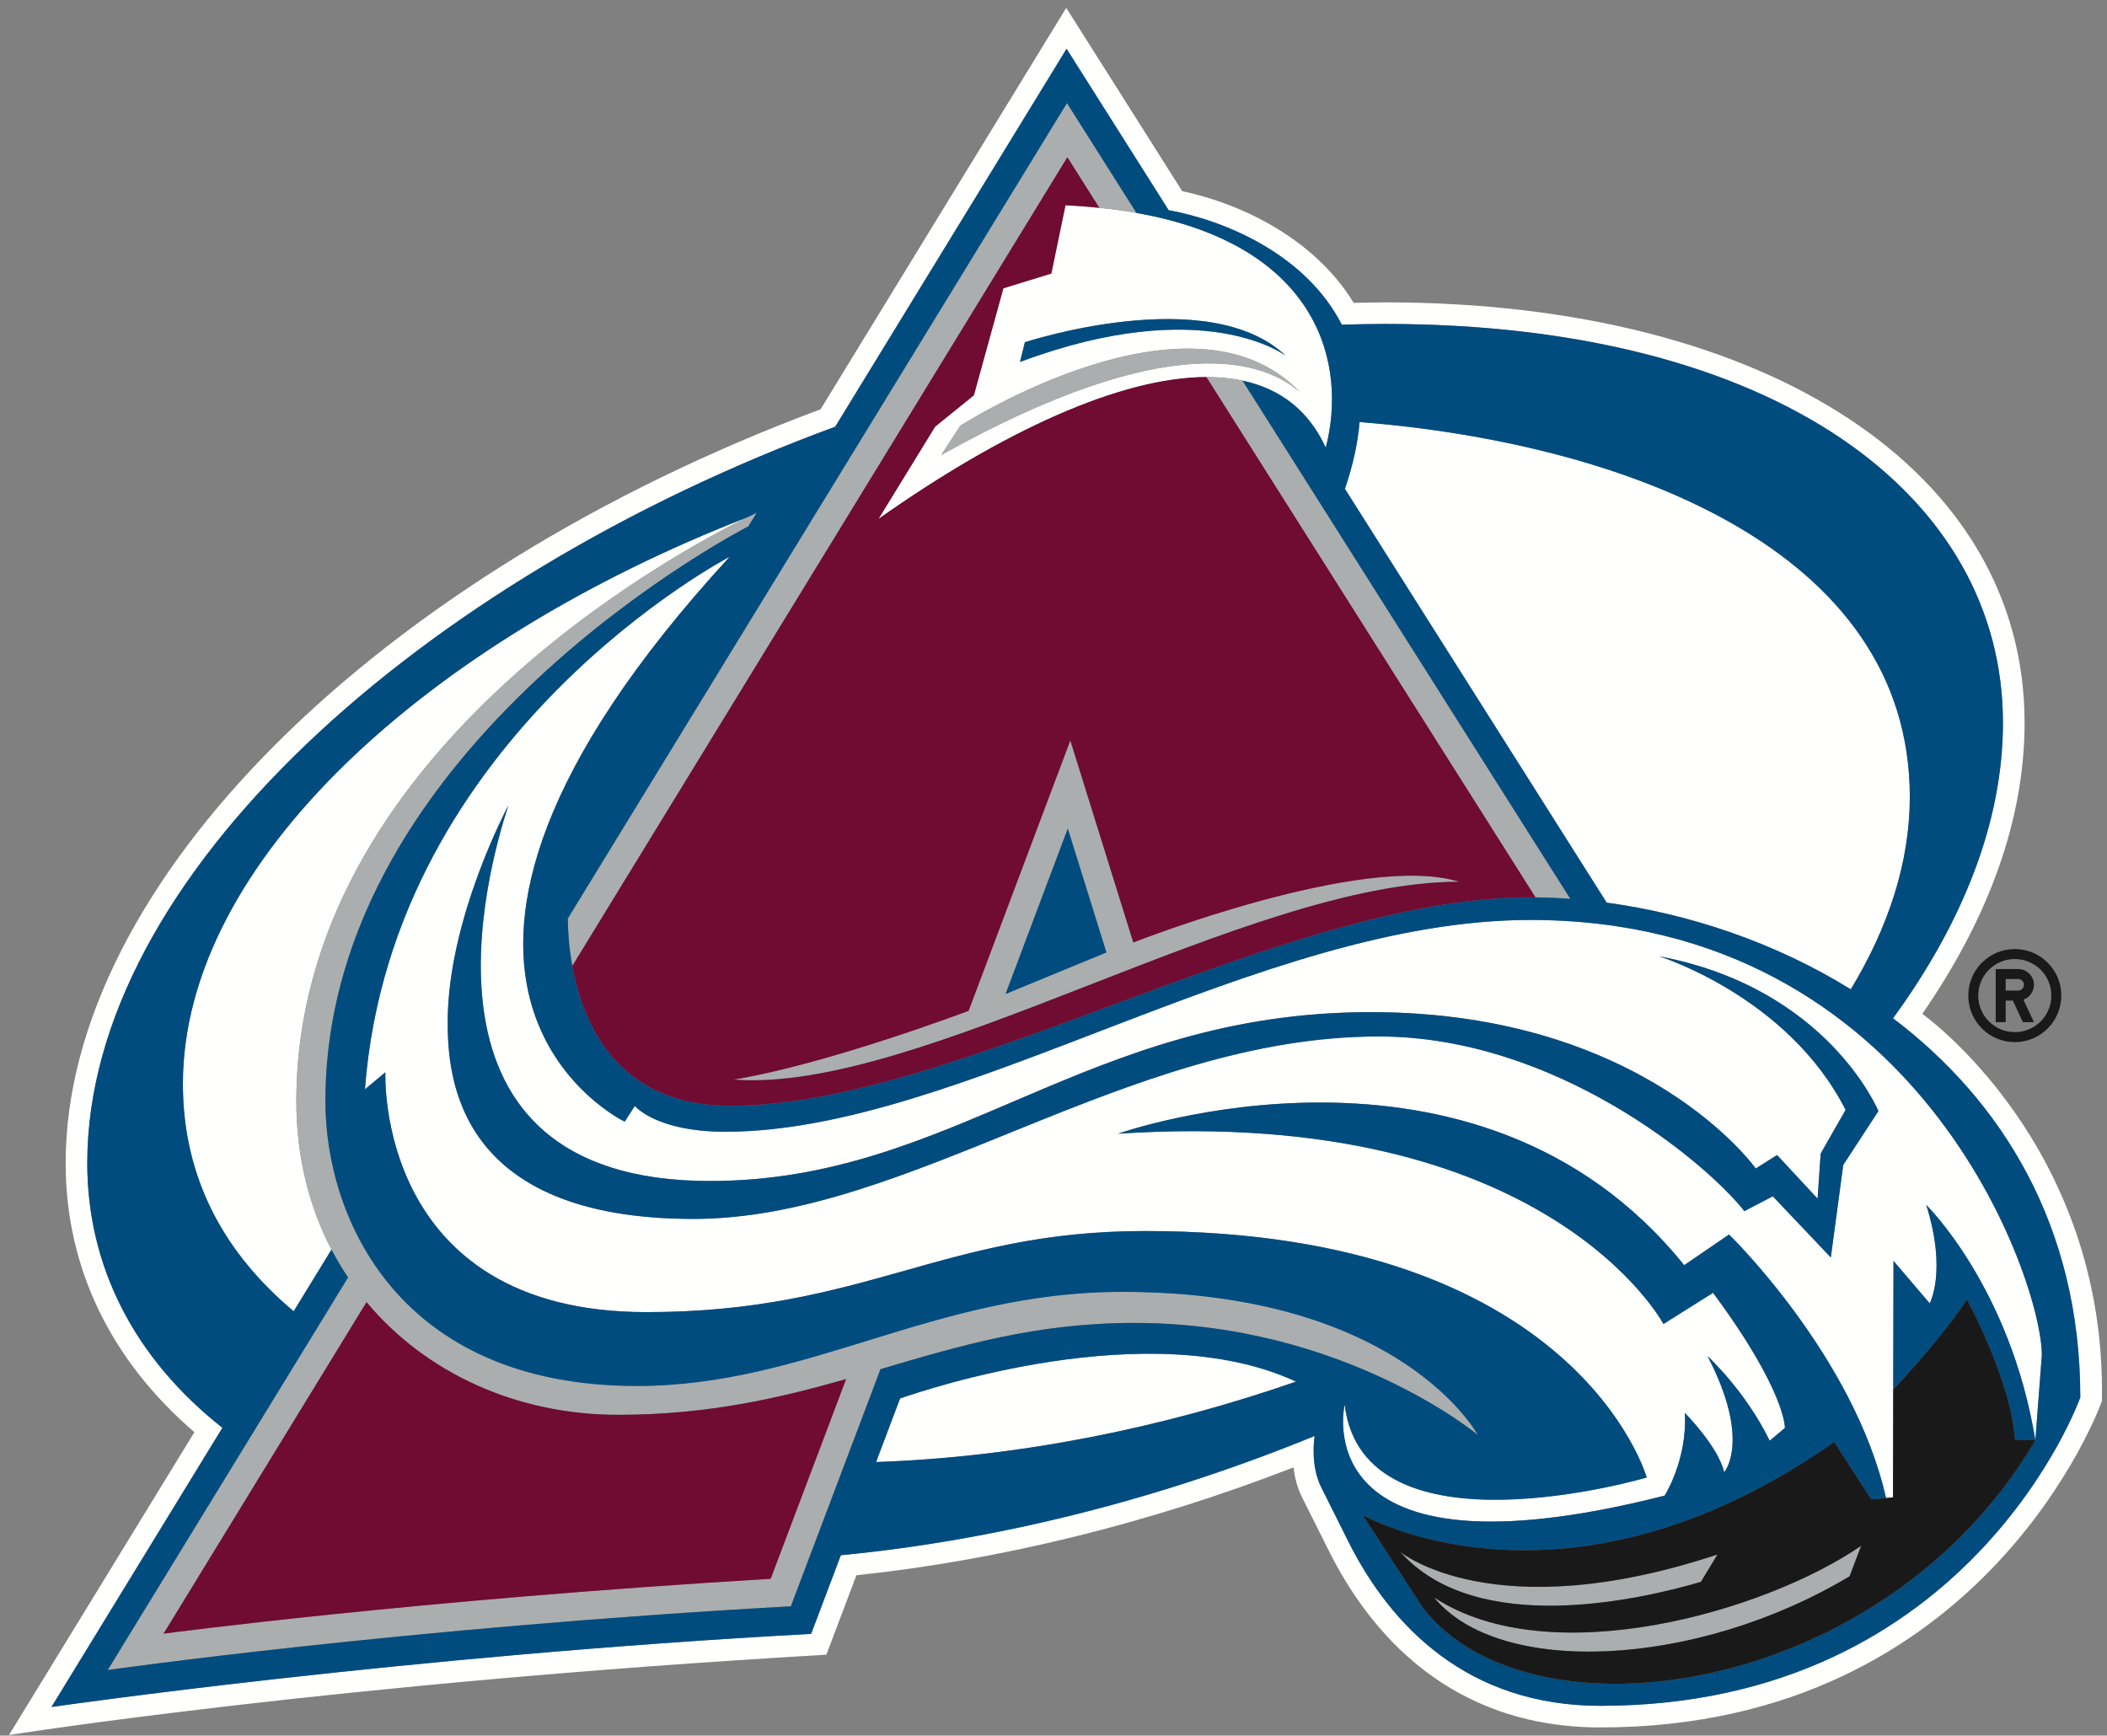
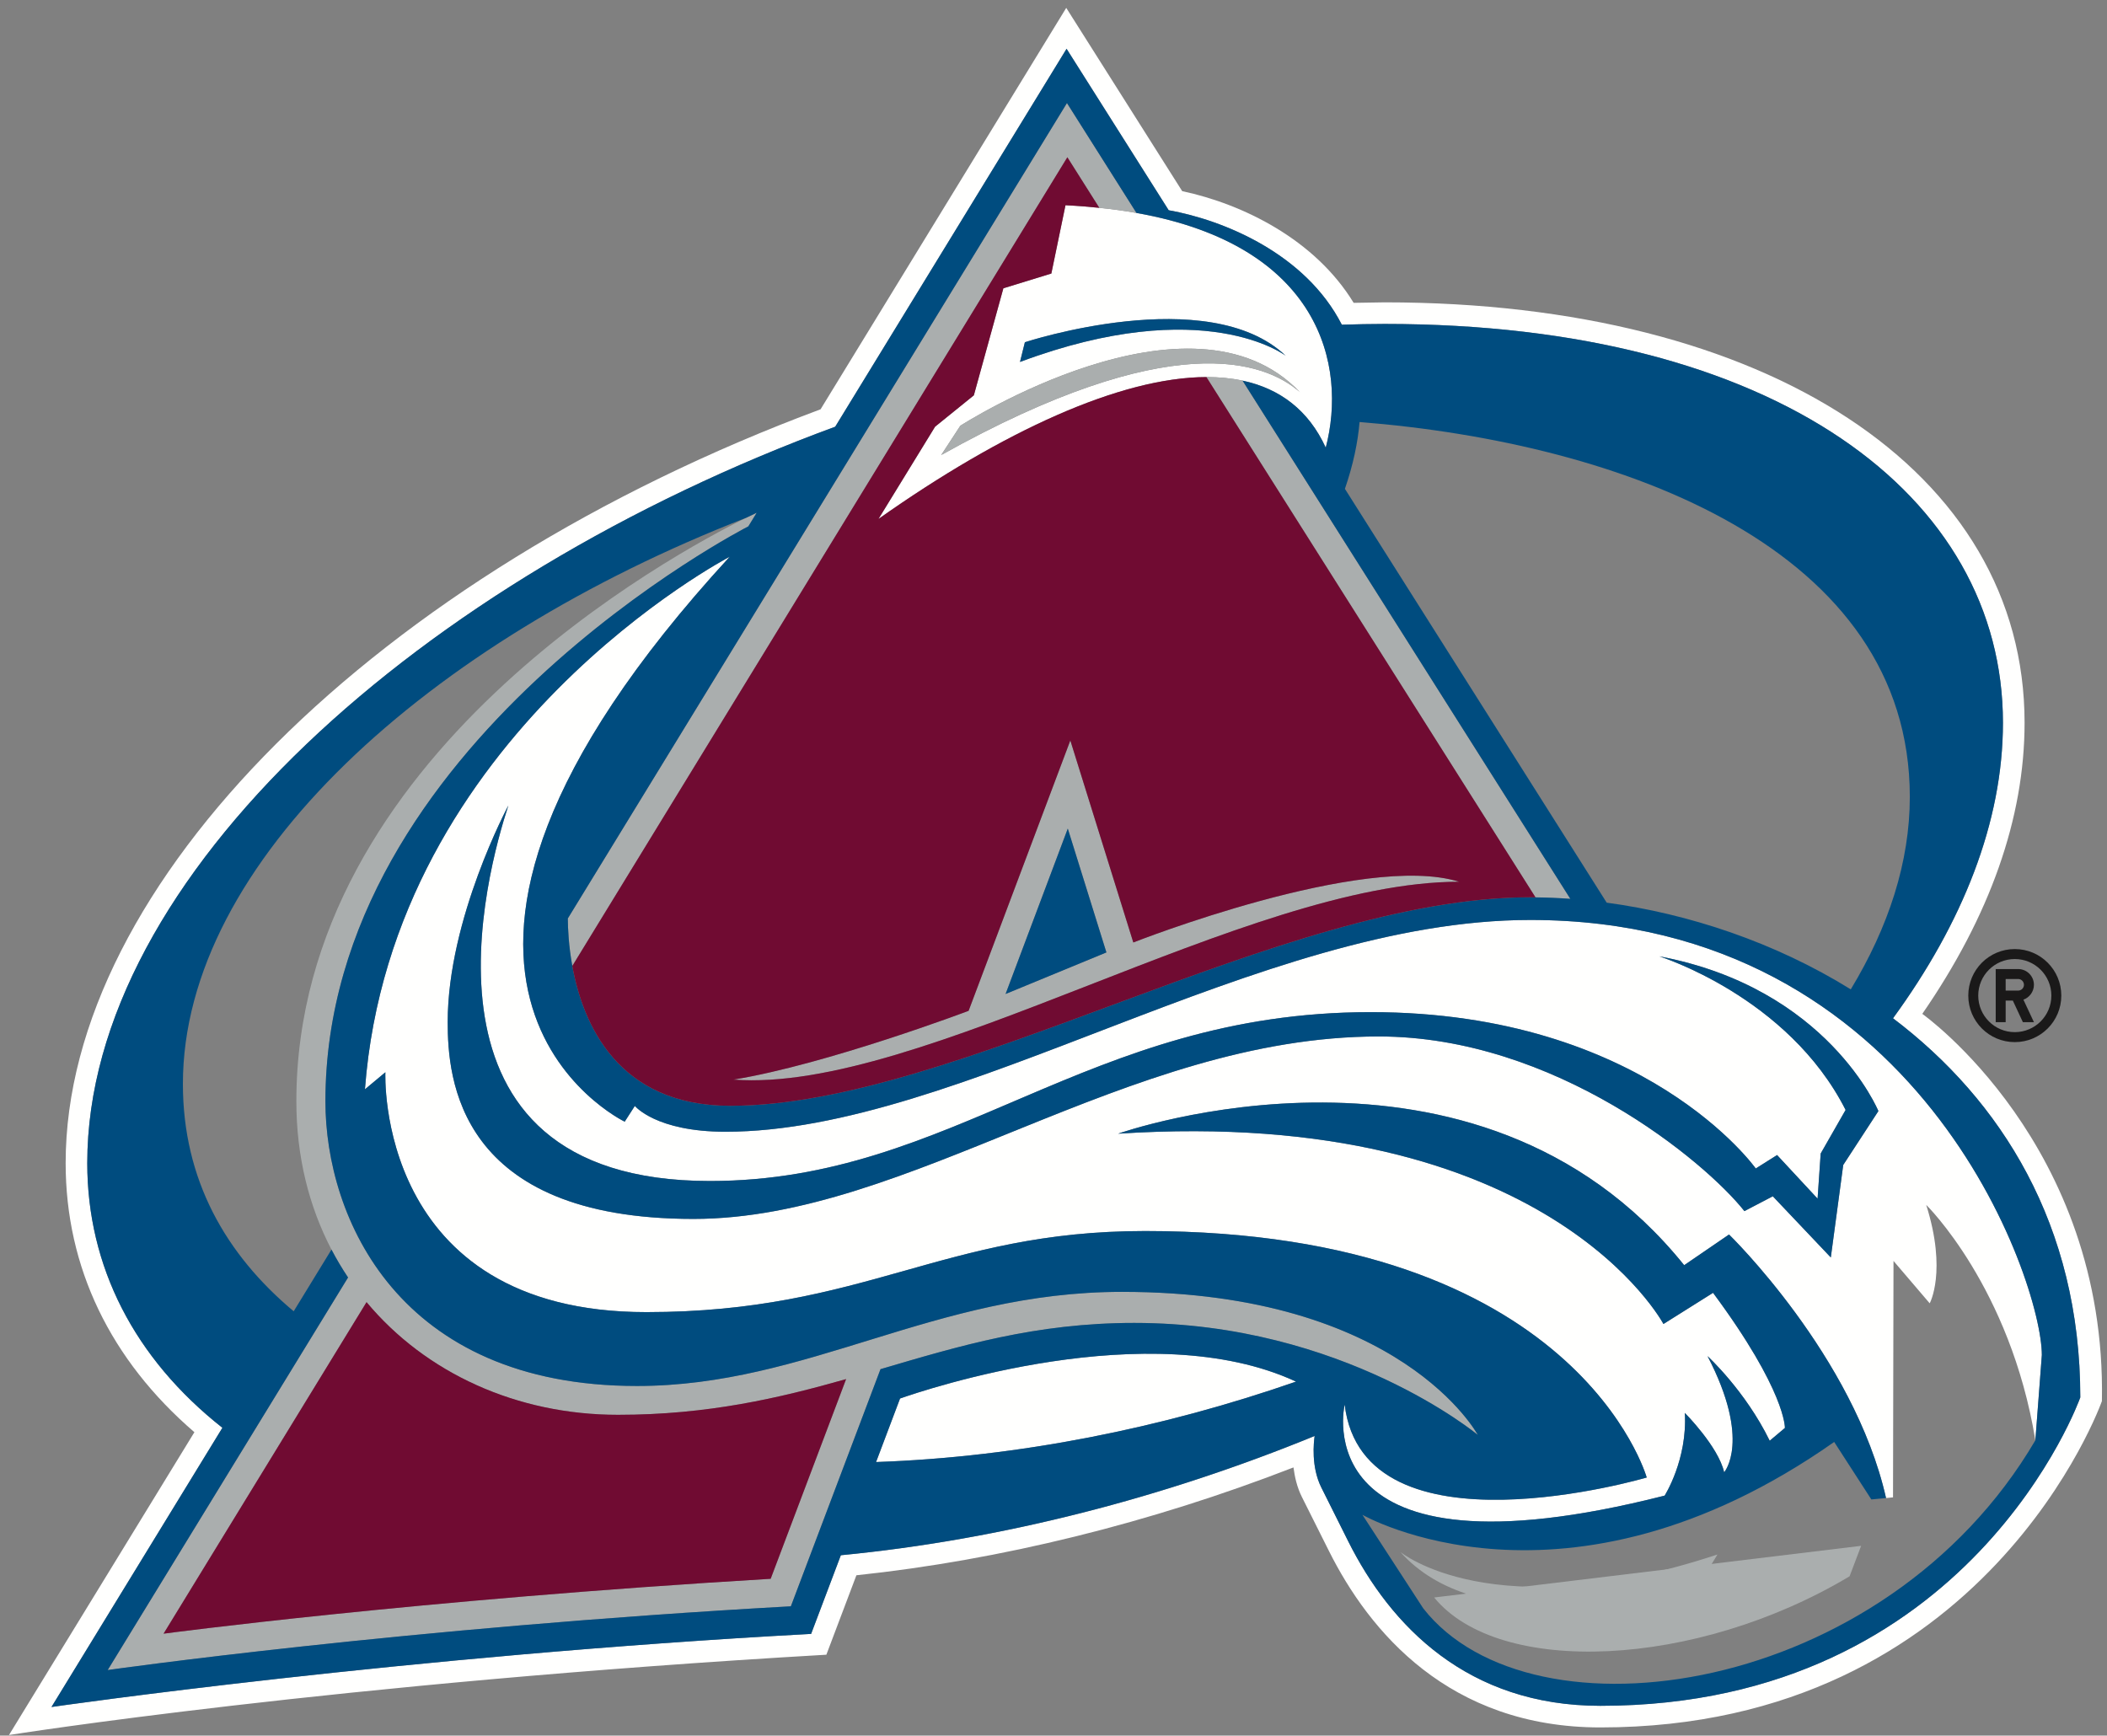
<svg xmlns="http://www.w3.org/2000/svg" width="210px" height="173px" viewBox="0 0 210 173" version="1.1">
  <rect x="0" y="0" width="210" height="173" fill="#808080" stroke="none" />
  <title>Artboard</title>
  <desc>Created with Sketch.</desc>
  <g id="Artboard" stroke="none" stroke-width="1" fill="none" fill-rule="evenodd">
    <path d="M159.507,170.031 C146.291,170.031 138.609,162.098 134.369,153.623 L131.69,148.263 C130.66,146.199 130.938,143.746 131.028,143.133 C116.1,149.245 99.932,153.467 83.805,155.022 L80.842,162.863 C40.328,165.045 5.131,170.149 5.131,170.149 L22.166,142.318 C13.381,135.39 8.698,126.229 8.698,115.937 C8.698,87.352 42.041,57.682 83.243,42.535 L106.303,4.863 L116.48,20.955 C121.929,21.929 130.108,25.266 133.738,32.367 C135.163,32.323 136.586,32.29 138.005,32.29 C177.137,32.29 199.629,49.454 199.629,72.043 C199.629,81.948 195.616,91.982 188.673,101.499 C199.458,109.663 207.338,122.121 207.338,139.291 C207.338,139.291 196.436,170.031 159.507,170.031 Z M191.591,101.059 C198.328,91.298 201.785,81.544 201.785,72.043 C201.785,46.982 176.156,30.137 138.005,30.137 C138.005,30.137 136.183,30.168 134.916,30.187 C131.057,23.863 123.87,20.341 117.827,19.052 L106.27,0.785 L81.784,40.798 C37.452,57.302 6.543,88.122 6.543,115.937 C6.543,126.337 11.004,135.554 19.375,142.757 L0.895,172.944 C0.895,172.944 33.315,167.779 82.362,164.938 L85.356,157.019 C99.725,155.5 114.681,151.801 128.918,146.269 C129.047,147.227 129.265,148.235 129.763,149.228 L132.444,154.581 C136.457,162.612 144.414,172.186 159.509,172.186 C198.006,172.186 209.492,139.66 209.492,139.66 C209.989,114.071 191.591,101.059 191.591,101.059 Z" id="Fill-412" fill="#FFFFFE" />
    <path d="M89.705,139.4 L87.315,145.732 C101.507,145.24 115.863,142.344 129.172,137.715 C114.577,130.941 92.016,138.586 89.705,139.4" id="Fill-413" fill="#FFFFFE" />
-     <path d="M74.37,51.611 C42.75,63.906 18.229,85.912 18.229,108.041 C18.229,117.602 22.503,125.046 29.272,130.705 L33.037,124.554 C30.806,120.278 29.537,115.299 29.537,109.779 C29.537,75.305 67.368,55.064 74.37,51.611" id="Fill-414" fill="#FFFFFE" />
-     <path d="M184.462,98.616 C188.233,92.391 190.347,85.917 190.347,79.43 C190.347,54.757 161.863,44.159 135.505,42.066 C135.333,44.11 134.869,46.326 134.044,48.726 L160.136,89.975 C168.28,91.074 176.872,93.909 184.462,98.616" id="Fill-415" fill="#FFFFFE" />
    <path d="M95.712,42.439 C95.712,42.439 118.667,27.66 129.554,39.084 C126.037,36.005 116.678,32.57 93.809,45.355 L95.712,42.439 Z M102.148,34.114 C102.148,34.114 120.419,28.109 128.147,35.463 C128.147,35.463 120.052,29.21 101.66,36.078 L102.148,34.114 Z M123.841,37.939 C127.552,38.732 130.419,40.874 132.135,44.62 C134.274,36.459 131.604,24.468 113.269,21.226 C112.103,21.019 110.867,20.847 109.567,20.716 C108.485,20.604 107.371,20.513 106.194,20.458 L104.785,27.265 L100.004,28.736 L97.061,39.406 L93.197,42.532 L87.554,51.73 C99.957,42.971 111.678,37.608 120.239,37.584 C121.512,37.584 122.717,37.698 123.841,37.939 Z" id="Fill-416" fill="#FFFFFE" />
    <path d="M183.711,116.121 L182.473,125.341 L176.691,119.243 L173.861,120.722 C169.971,115.793 154.977,103.312 137.42,103.312 C112.234,103.312 90.686,121.499 69.115,121.499 C45.569,121.499 44.621,107.441 44.621,101.878 C44.621,91.551 50.667,80.29 50.667,80.29 C48.596,86.608 39.771,117.72 70.753,117.72 C95.132,117.72 108.196,100.887 136.614,100.887 C163.956,100.887 174.993,116.472 174.993,116.472 L177.119,115.132 L181.155,119.479 L181.463,114.981 L183.947,110.636 C178.206,99.308 165.373,95.325 165.373,95.325 C182.18,98.481 187.215,110.749 187.215,110.749 L183.711,116.121 Z M152.525,91.699 C125.433,91.699 95.669,112.809 72.303,112.809 C65.366,112.809 63.274,110.234 63.274,110.234 L62.263,111.806 C62.263,111.806 33.62,98.057 72.732,55.491 C72.732,55.491 39.055,73.051 36.373,108.579 L38.41,106.88 C38.41,106.88 37.35,130.789 64.423,130.789 C86.198,130.789 93.919,122.706 114.121,122.706 C157.219,122.706 164.125,147.274 164.125,147.274 C164.125,147.274 135.881,155.601 134.019,140.004 C134.019,140.004 129.711,158.276 165.91,149.08 C165.91,149.08 168.196,145.501 167.924,140.835 C167.924,140.835 171.264,144.191 171.843,146.754 C171.843,146.754 174.585,143.62 170.188,135.176 C170.188,135.176 173.94,138.606 176.383,143.608 L177.898,142.334 C177.898,142.334 178.012,138.679 170.737,128.866 L165.792,131.973 C165.792,131.973 154.271,110.209 111.439,113.003 C111.439,113.003 147.108,100.351 167.859,126.111 L172.33,123.052 C172.33,123.052 184.779,135.15 187.978,149.321 L188.673,149.252 L188.721,125.686 L192.329,129.911 C192.329,129.911 194.076,126.735 191.982,120.1 C191.982,120.1 200.362,128.289 202.86,143.567 L203.506,135.064 C203.506,127.738 191.341,91.699 152.525,91.699 Z" id="Fill-417" fill="#FFFFFE" />
    <path d="M156.513,89.596 L123.841,37.939 C122.717,37.698 121.512,37.584 120.239,37.584 L153.041,89.448 C154.181,89.463 155.34,89.508 156.513,89.596" id="Fill-418" fill="#AAAEAE" />
    <path d="M57.04,96.286 L106.381,15.675 L109.567,20.716 C110.867,20.847 112.103,21.019 113.269,21.226 L106.341,10.271 L56.592,91.551 C56.598,92.53 56.671,94.262 57.04,96.286" id="Fill-419" fill="#AAAEAE" />
    <path d="M100.223,99.078 C102.309,93.533 104.501,87.701 106.424,82.591 C107.727,86.78 109.078,91.109 110.273,94.935 L100.223,99.078 Z M106.677,73.804 L96.538,100.757 C96.538,100.757 82.422,106.091 73.108,107.613 C91.785,109.027 124.224,87.89 145.424,87.89 C135.881,84.908 112.955,93.943 112.955,93.943 L106.677,73.804 Z" id="Fill-420" fill="#AAAEAE" />
    <path d="M93.809,45.355 C116.678,32.57 126.037,36.005 129.554,39.084 C118.667,27.66 95.712,42.439 95.712,42.439 L93.809,45.355" id="Fill-421" fill="#AAAEAE" />
    <path d="M169.524,157.676 L171.176,154.948 C148.809,162.357 139.566,154.69 139.566,154.69 C147.131,163.193 163.398,159.475 169.524,157.676" id="Fill-422" fill="#AAAEAE" />
-     <path d="M142.94,159.233 C149.382,167.125 168.989,166.308 184.344,157.121 L185.496,154.084 C175.872,160.688 154.47,166.805 142.94,159.233" id="Fill-423" fill="#AAAEAE" />
+     <path d="M142.94,159.233 C149.382,167.125 168.989,166.308 184.344,157.121 L185.496,154.084 " id="Fill-423" fill="#AAAEAE" />
    <path d="M76.81,157.371 C41.504,159.47 16.302,162.84 16.302,162.84 L36.533,129.793 C42.44,136.88 51.531,141.025 61.594,141.025 C70.529,141.025 77.622,139.37 84.329,137.465 L76.81,157.371 Z M111.833,128.769 C93.092,128.769 80.551,138.151 63.481,138.151 C39.718,138.151 32.433,121.383 32.433,109.779 C32.433,74.023 74.586,52.467 74.586,52.467 L75.416,51.111 C75.274,51.174 74.911,51.347 74.37,51.611 C67.368,55.064 29.537,75.305 29.537,109.779 C29.537,115.299 30.806,120.278 33.037,124.554 C33.541,125.515 34.094,126.445 34.69,127.335 L10.733,166.466 C10.733,166.466 40.291,162.251 78.824,160.112 L87.758,136.474 C95.573,134.173 103.2,131.865 113.043,131.865 C133.888,131.865 147.286,143.026 147.286,143.026 C147.286,143.026 139.655,128.769 111.833,128.769 Z" id="Fill-424" fill="#AAAEAE" />
    <path d="M106.424,82.591 C104.501,87.701 102.309,93.533 100.223,99.078 L110.273,94.935 C109.078,91.109 107.727,86.78 106.424,82.591" id="Fill-425" fill="#004C7F" />
    <path d="M128.147,35.463 C120.419,28.109 102.148,34.114 102.148,34.114 L101.66,36.078 C120.052,29.21 128.147,35.463 128.147,35.463" id="Fill-426" fill="#004C7F" />
-     <path d="M192.329,129.911 L188.721,125.686 L188.694,138.514 C189.829,137.302 193.687,133.105 196.043,129.517 C196.043,129.517 200.47,137.678 200.824,143.488 L202.86,143.567 C200.362,128.289 191.982,120.1 191.982,120.1 C194.076,126.735 192.329,129.911 192.329,129.911" id="Fill-427" fill="#004C7F" />
    <path d="M141.844,160.306 L135.791,150.992 C135.791,150.992 155.948,162.594 182.81,143.731 L186.513,149.461 L187.978,149.321 C184.779,135.15 172.33,123.052 172.33,123.052 L167.859,126.111 C147.108,100.351 111.439,113.003 111.439,113.003 C154.271,110.209 165.792,131.973 165.792,131.973 L170.737,128.866 C178.012,138.679 177.898,142.334 177.898,142.334 L176.383,143.608 C173.94,138.606 170.188,135.176 170.188,135.176 C174.585,143.62 171.843,146.754 171.843,146.754 C171.264,144.191 167.924,140.835 167.924,140.835 C168.196,145.501 165.91,149.08 165.91,149.08 C129.711,158.276 134.019,140.004 134.019,140.004 C135.881,155.601 164.125,147.274 164.125,147.274 C164.125,147.274 157.219,122.706 114.121,122.706 C93.919,122.706 86.198,130.789 64.423,130.789 C37.35,130.789 38.41,106.88 38.41,106.88 L36.373,108.579 C39.055,73.051 72.732,55.491 72.732,55.491 C33.62,98.057 62.263,111.806 62.263,111.806 L63.274,110.234 C63.274,110.234 65.366,112.809 72.303,112.809 C95.669,112.809 125.433,91.699 152.525,91.699 C191.341,91.699 203.506,127.738 203.506,135.064 L202.86,143.567 C187.845,169.143 152.625,174.126 141.844,160.306 Z M113.043,131.865 C103.2,131.865 95.573,134.173 87.758,136.474 L78.824,160.112 C40.291,162.251 10.733,166.466 10.733,166.466 L34.69,127.335 C34.094,126.445 33.541,125.515 33.037,124.554 L29.272,130.705 C22.503,125.046 18.229,117.602 18.229,108.041 C18.229,85.912 42.75,63.906 74.37,51.611 C74.911,51.347 75.274,51.174 75.416,51.111 L74.586,52.467 C74.586,52.467 32.433,74.023 32.433,109.779 C32.433,121.383 39.718,138.151 63.481,138.151 C80.551,138.151 93.092,128.769 111.833,128.769 C139.655,128.769 147.286,143.026 147.286,143.026 C147.286,143.026 133.888,131.865 113.043,131.865 Z M87.315,145.732 L89.705,139.4 C92.016,138.586 114.577,130.941 129.172,137.715 C115.863,142.344 101.507,145.24 87.315,145.732 Z M106.341,10.271 L113.269,21.226 C131.604,24.468 134.274,36.459 132.135,44.62 C130.419,40.874 127.552,38.732 123.841,37.939 L156.513,89.596 C155.34,89.508 154.181,89.463 153.041,89.448 C152.861,89.448 152.68,89.439 152.505,89.439 C127.777,89.439 95.271,110.223 72.787,110.223 C61.559,110.223 58.09,102.061 57.04,96.286 C56.671,94.262 56.598,92.53 56.592,91.551 L106.341,10.271 Z M190.347,79.43 C190.347,85.917 188.233,92.391 184.462,98.616 C176.872,93.909 168.28,91.074 160.136,89.975 L134.044,48.726 C134.869,46.326 135.333,44.11 135.505,42.066 C161.863,44.159 190.347,54.757 190.347,79.43 Z M188.673,101.499 C195.616,91.982 199.629,81.948 199.629,72.043 C199.629,49.454 177.137,32.29 138.005,32.29 C136.586,32.29 135.163,32.323 133.738,32.367 C130.108,25.266 121.929,21.929 116.48,20.955 L106.303,4.863 L83.243,42.535 C42.041,57.682 8.698,87.352 8.698,115.937 C8.698,126.229 13.381,135.39 22.166,142.318 L5.131,170.149 C5.131,170.149 40.328,165.045 80.842,162.863 L83.805,155.022 C99.932,153.467 116.1,149.245 131.028,143.133 C130.938,143.746 130.66,146.199 131.69,148.263 L134.369,153.623 C138.609,162.098 146.291,170.031 159.507,170.031 C196.436,170.031 207.338,139.291 207.338,139.291 C207.338,122.121 199.458,109.663 188.673,101.499 Z" id="Fill-428" fill="#004C7F" />
    <path d="M165.373,95.325 C165.373,95.325 178.206,99.308 183.947,110.636 L181.463,114.981 L181.155,119.479 L177.119,115.132 L174.993,116.472 C174.993,116.472 163.956,100.887 136.614,100.887 C108.196,100.887 95.132,117.72 70.753,117.72 C39.771,117.72 48.596,86.608 50.667,80.29 C50.667,80.29 44.621,91.551 44.621,101.878 C44.621,107.441 45.569,121.499 69.115,121.499 C90.686,121.499 112.234,103.312 137.42,103.312 C154.977,103.312 169.971,115.793 173.861,120.722 L176.691,119.243 L182.473,125.341 L183.711,116.121 L187.215,110.749 C187.215,110.749 182.18,98.481 165.373,95.325" id="Fill-429" fill="#004C7F" />
    <path d="M73.108,107.613 C82.422,106.091 96.538,100.757 96.538,100.757 L106.677,73.804 L112.955,93.943 C112.955,93.943 135.881,84.908 145.424,87.89 C124.224,87.89 91.785,109.027 73.108,107.613 Z M120.239,37.584 C111.678,37.608 99.957,42.971 87.554,51.73 L93.197,42.532 L97.061,39.406 L100.004,28.736 L104.785,27.265 L106.194,20.458 C107.371,20.513 108.485,20.604 109.567,20.716 L106.381,15.675 L57.04,96.286 C58.09,102.061 61.559,110.223 72.787,110.223 C95.271,110.223 127.777,89.439 152.505,89.439 C152.68,89.439 152.861,89.448 153.041,89.448 L120.239,37.584 Z" id="Fill-430" fill="#700B32" />
    <path d="M36.533,129.793 L16.302,162.84 C16.302,162.84 41.504,159.47 76.81,157.371 L84.329,137.465 C77.622,139.37 70.529,141.025 61.594,141.025 C51.531,141.025 42.44,136.88 36.533,129.793" id="Fill-431" fill="#700B32" />
-     <path d="M184.344,157.121 C168.989,166.308 149.382,167.125 142.94,159.233 C154.47,166.805 175.872,160.688 185.496,154.084 L184.344,157.121 Z M139.566,154.69 C139.566,154.69 148.809,162.357 171.176,154.948 L169.524,157.676 C163.398,159.475 147.131,163.193 139.566,154.69 Z M196.043,129.517 C193.687,133.105 189.829,137.302 188.694,138.514 L188.673,149.252 L187.978,149.321 L186.513,149.461 L182.81,143.731 C155.948,162.594 135.791,150.992 135.791,150.992 L141.844,160.306 C152.625,174.126 187.845,169.143 202.86,143.567 L200.824,143.488 C200.47,137.678 196.043,129.517 196.043,129.517 Z" id="Fill-432" fill="#1A1919" />
    <path d="M200.81,102.881 C198.798,102.881 197.167,101.249 197.167,99.238 C197.167,97.224 198.798,95.594 200.81,95.594 C202.822,95.594 204.454,97.224 204.454,99.238 C204.454,101.249 202.822,102.881 200.81,102.881 Z M200.81,94.599 C198.248,94.599 196.174,96.674 196.174,99.238 C196.174,101.801 198.248,103.876 200.81,103.876 C203.371,103.876 205.446,101.801 205.446,99.238 C205.446,96.674 203.371,94.599 200.81,94.599 Z" id="Fill-433" fill="#1A1919" />
    <path d="M201.142,98.739 L199.9,98.739 L199.9,97.583 L201.142,97.583 C201.462,97.583 201.722,97.841 201.722,98.164 C201.722,98.481 201.462,98.739 201.142,98.739 Z M202.717,98.164 C202.717,97.293 202.011,96.592 201.142,96.592 L198.908,96.592 L198.908,101.885 L199.9,101.885 L199.9,99.735 L200.614,99.735 L201.615,101.885 L202.717,101.885 L201.669,99.646 C202.278,99.427 202.717,98.839 202.717,98.164 Z" id="Fill-434" fill="#1A1919" />
  </g>
</svg>